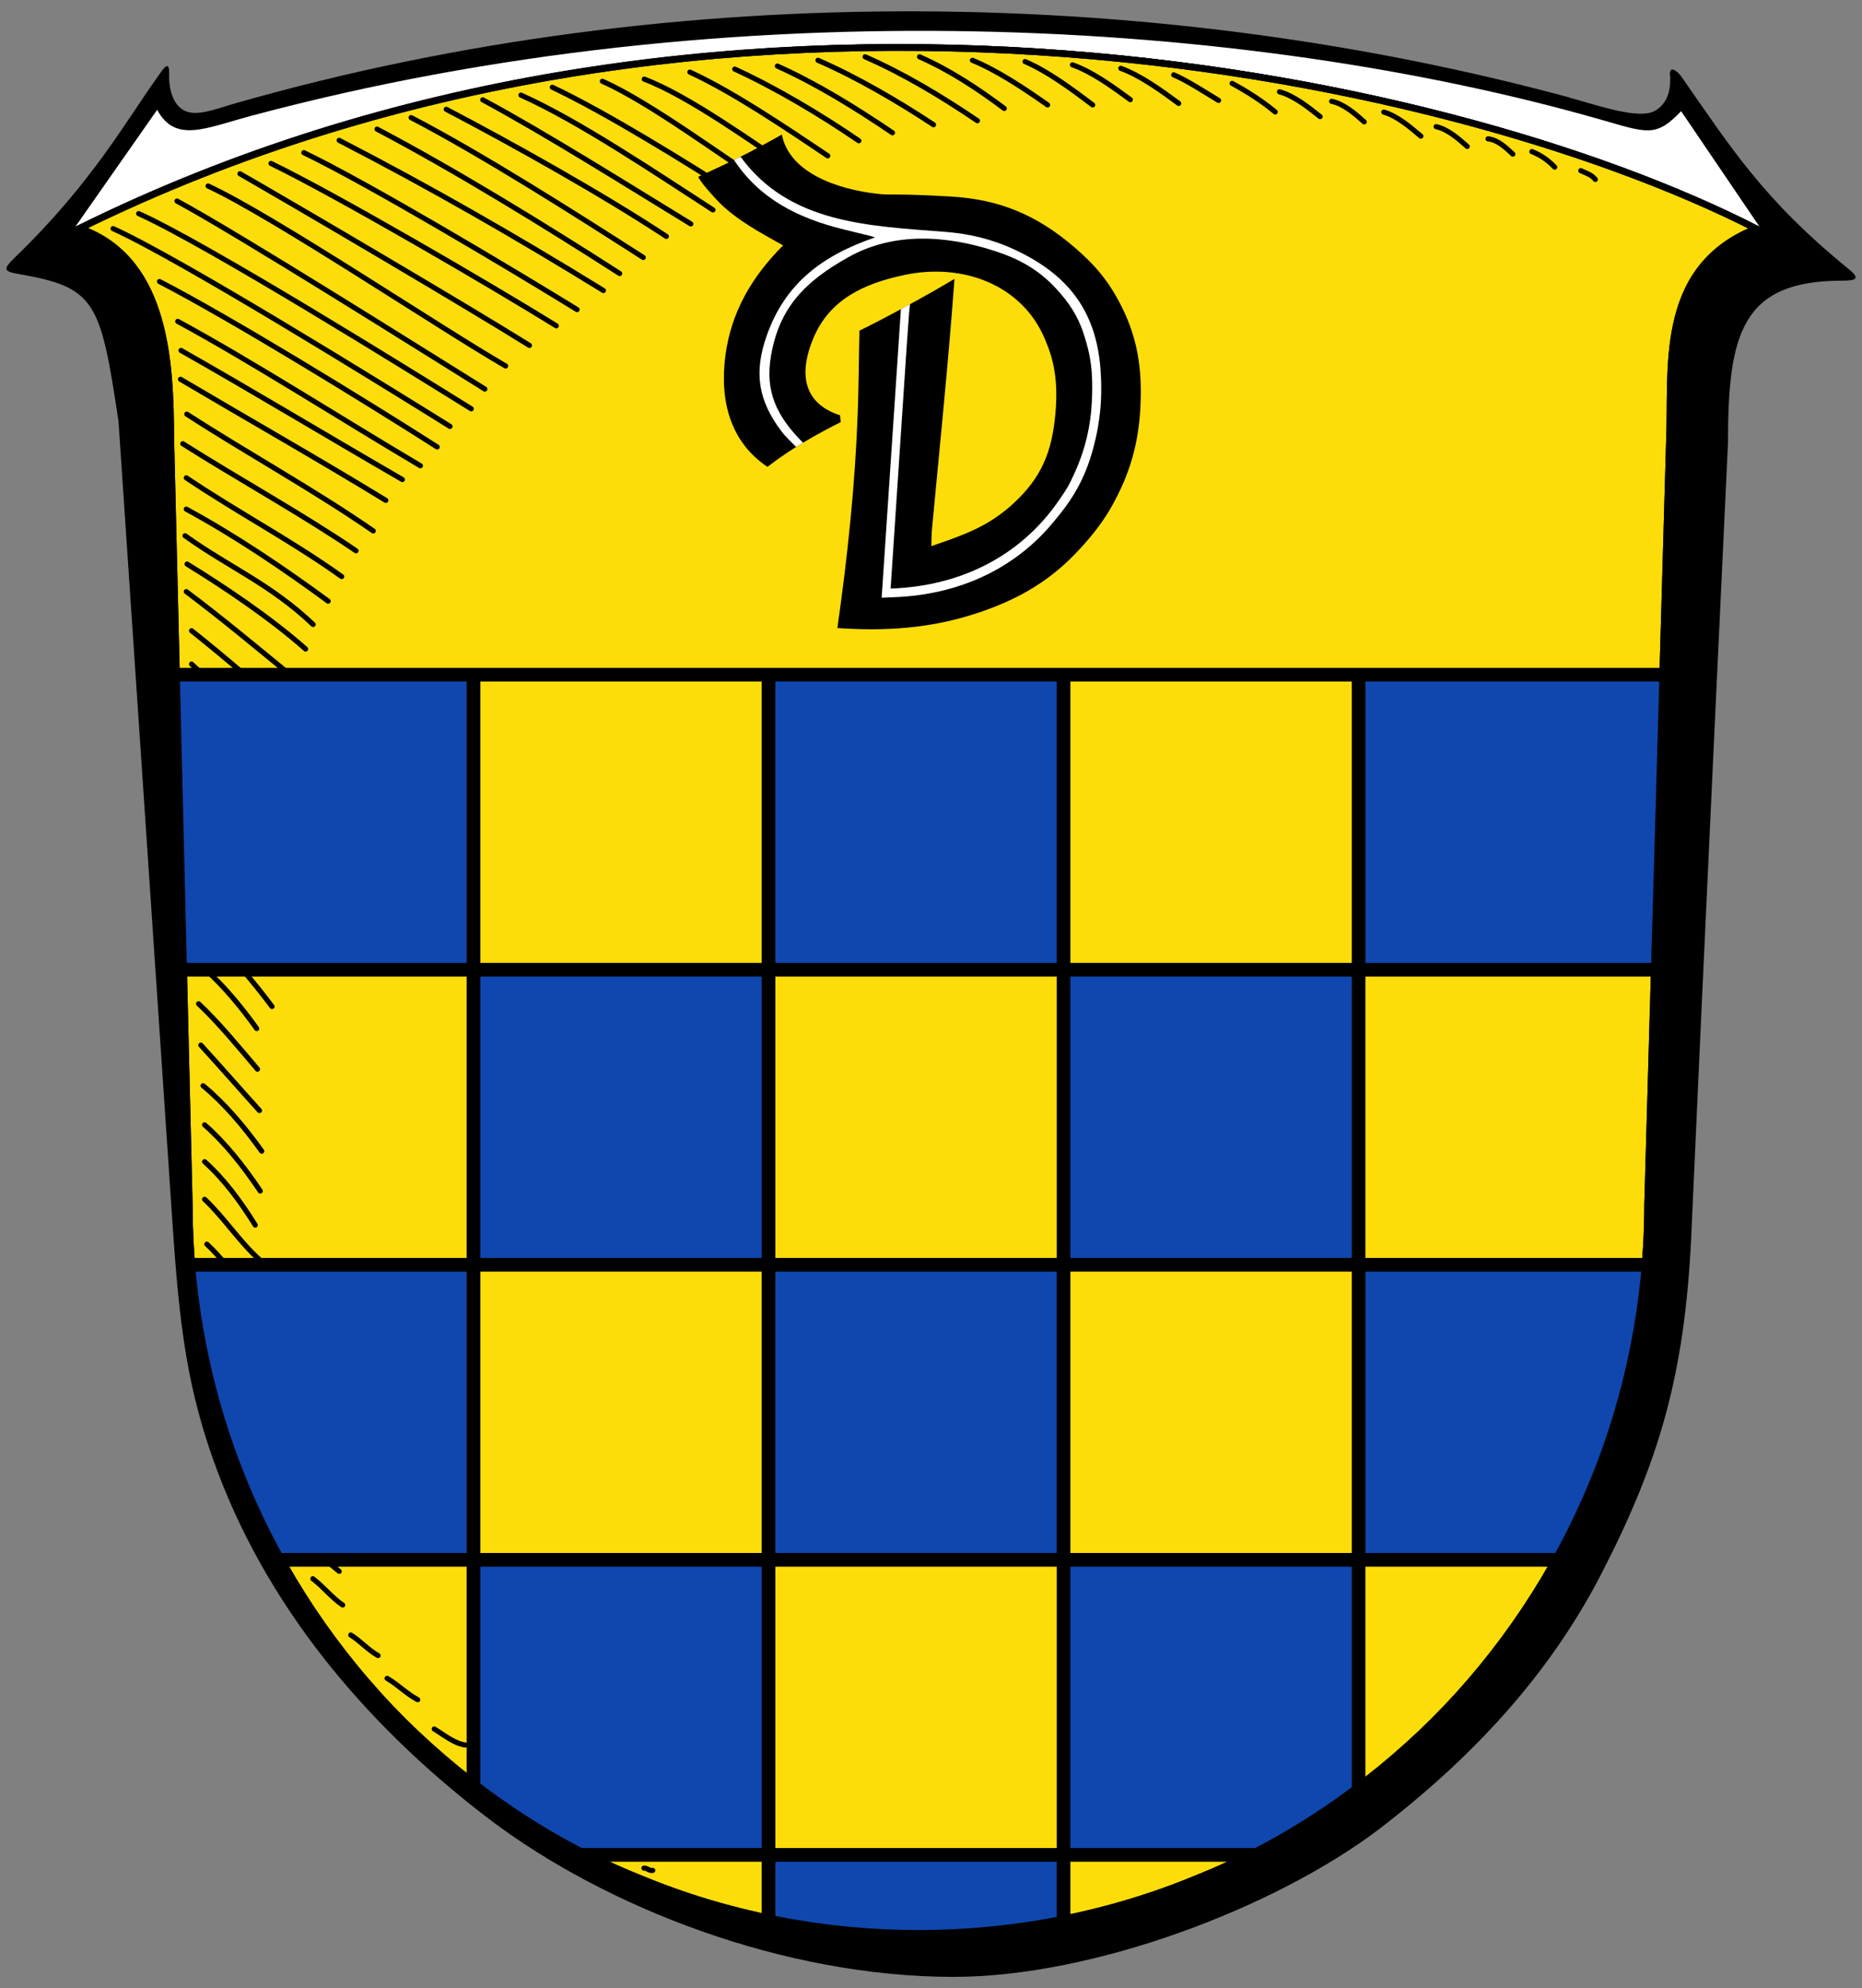
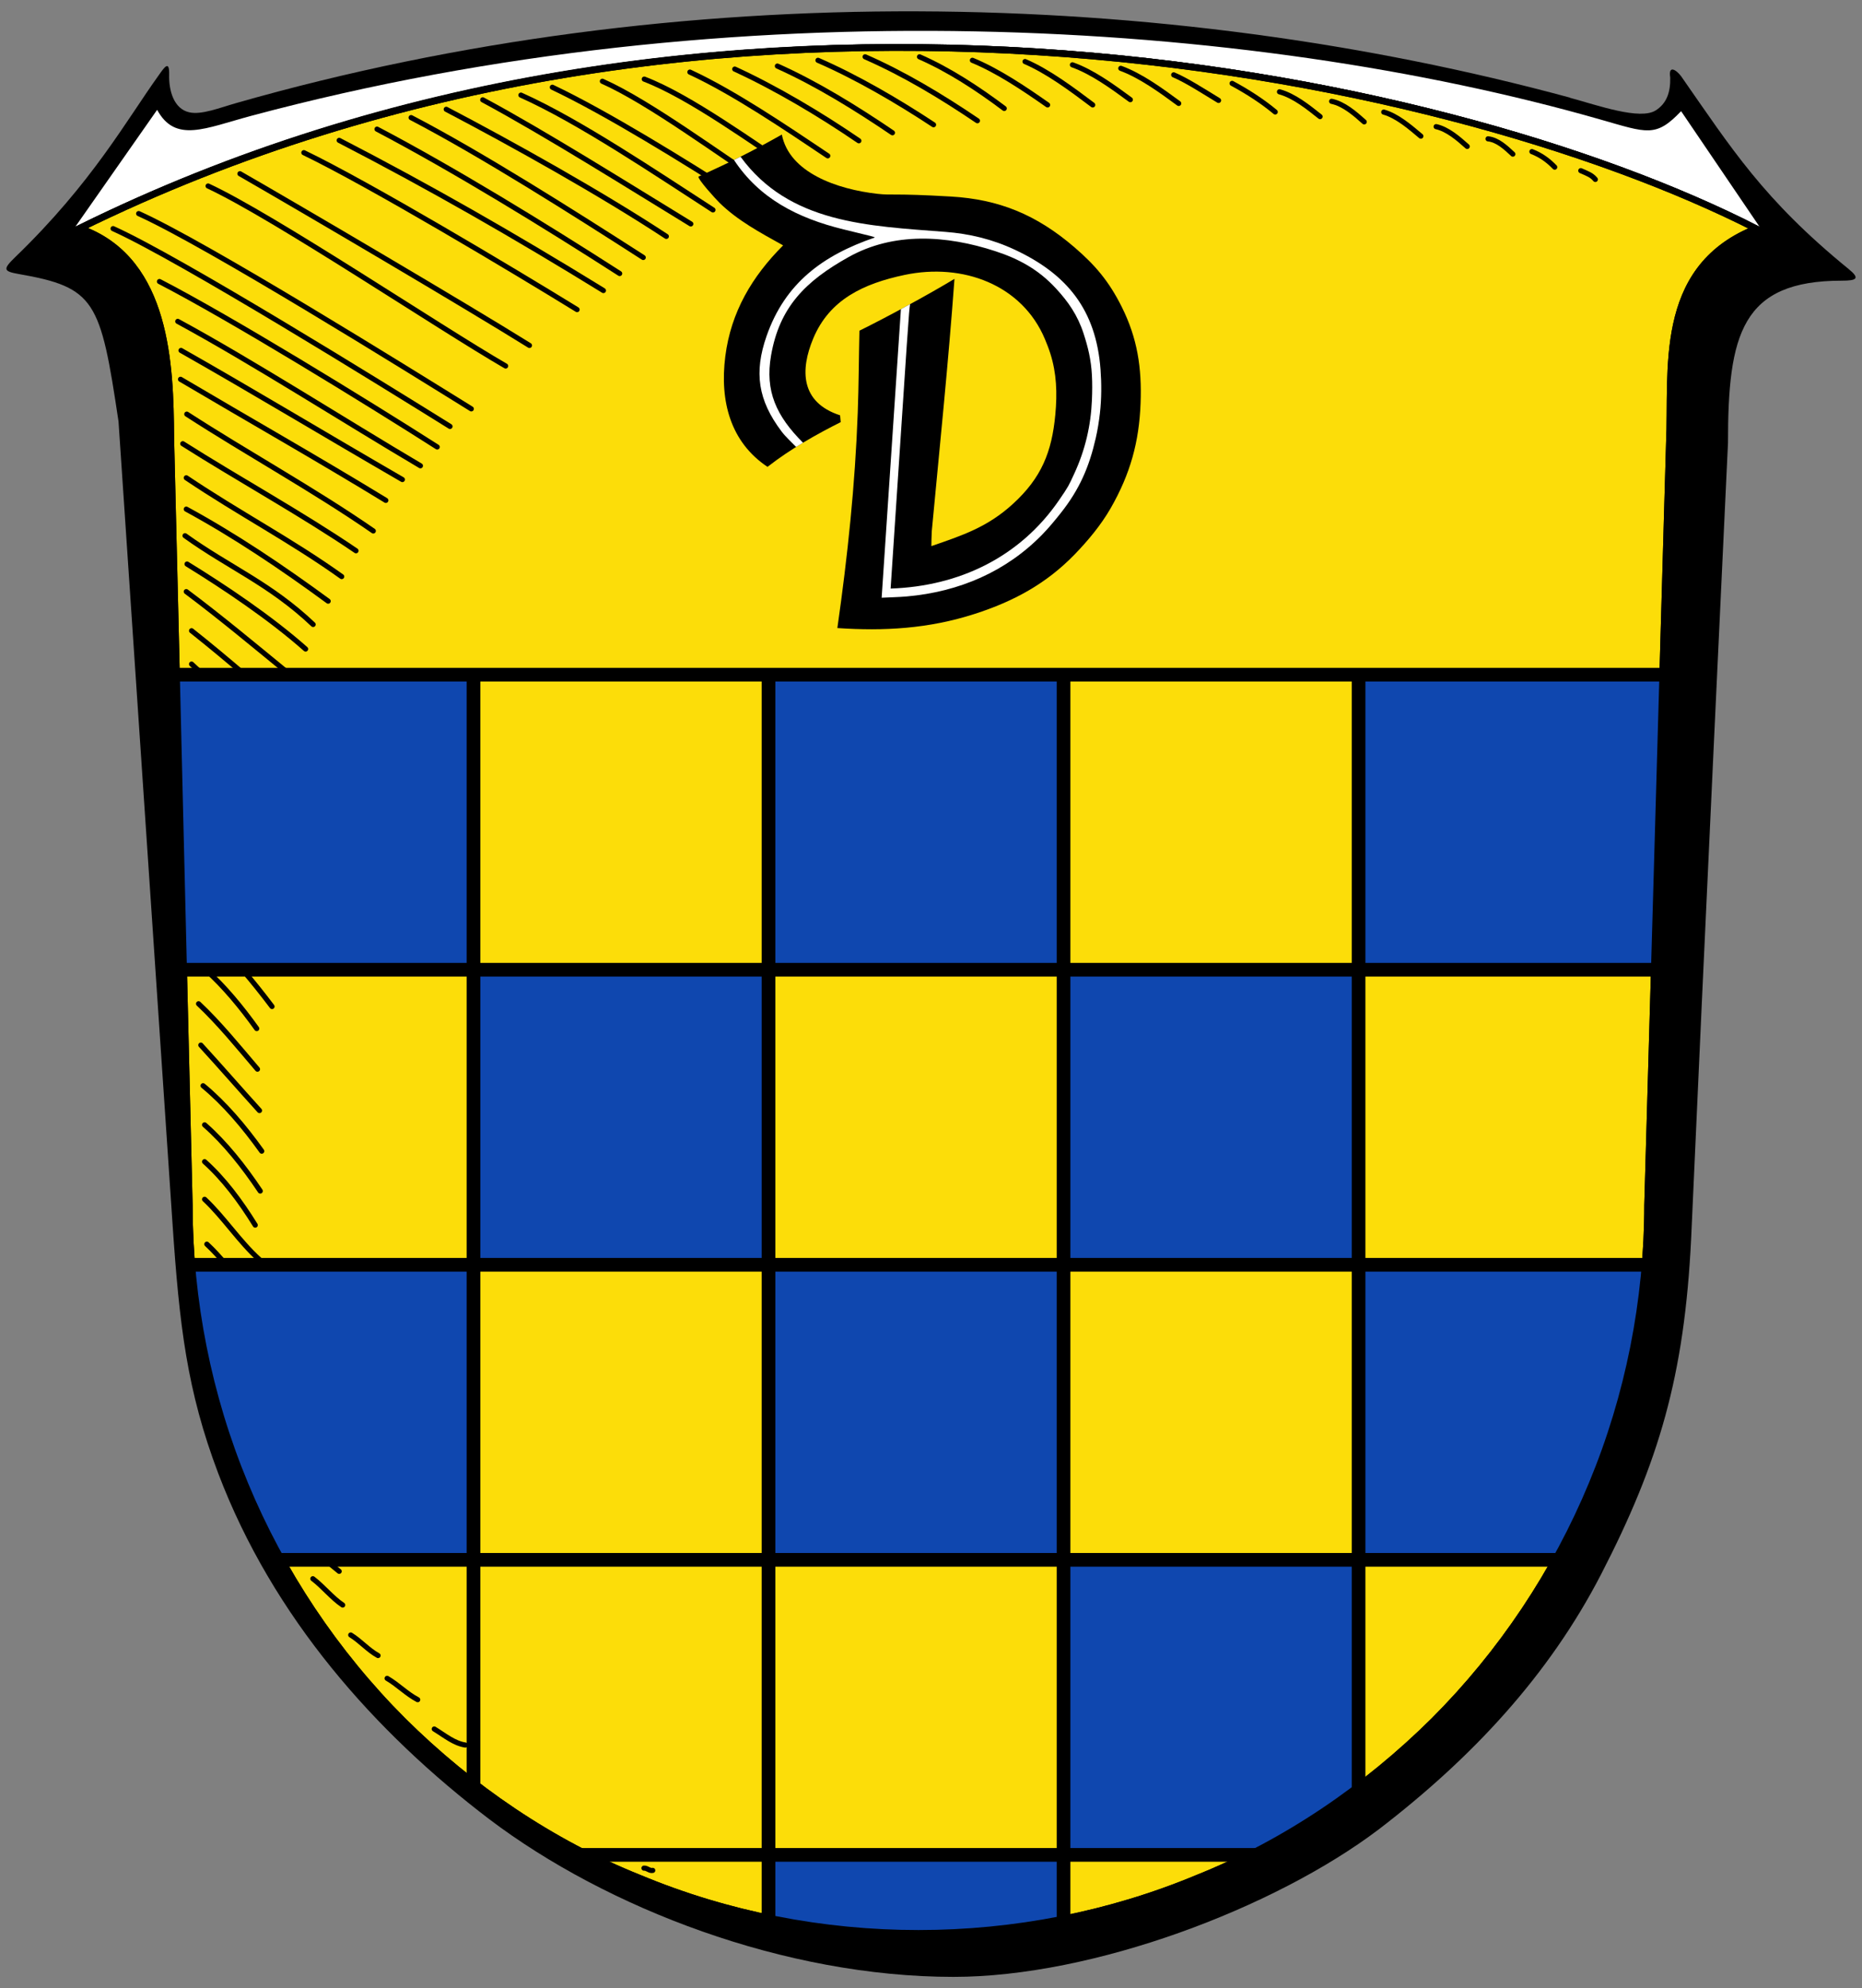
<svg xmlns="http://www.w3.org/2000/svg" version="1.1" id="Ebene_1" x="0px" y="0px" width="544.25px" height="581.1px" viewBox="0 0 544.25 581.1" style="enable-background:new 0 0 544.25 581.1;" xml:space="preserve">
  <rect x="0" y="0" width="544.25" height="581.1" fill="#808080" stroke="none" />
  <path d="M458.833,28.565c8.271,2.24,20.553,6.641,25.154,3.684c3.131-2.006,4.307-5.221,4.209-9.586  c-0.586-3.75,1.713-2.314,3.18-0.387c14.684,21.029,23.98,35.984,48.939,56.33c3.426,2.789,2.449,3.426-1.957,3.426  c-29.363,0-33.279,15.66-33.279,47.471c0,0-7.34,154.943-10.766,232.463c-1.957,40.18-9.395,65.336-26.328,98.174  c-15.223,29.463-37.586,53.54-65.041,74.583c-30.441,23.002-83.443,43.066-124.211,43.066c-49.381,0-101.307-20.064-135.613-46.004  c-33.473-25.446-63.326-59.019-79.33-101.157c-9.152-24.176-11.354-43.164-13.369-73.066L34.642,123.19  c-5.266-35.285-6.734-39.201-29.246-43.115c-4.406-0.785-4.613-1.371-0.98-4.895c22.617-21.828,32.521-40.053,42.09-53.344  c1.469-2.076,3.043-4.436,2.936-0.031c-0.121,4.943,1.479,9.998,5.834,11.012c3.572,0.842,8.906-1.311,13.752-2.691  C199.206-7.068,340.153-3.642,458.833,28.52v0.029V28.565z" />
  <path style="fill:#FFFFFF;" d="M45.933,32.098c5.33,9.807,14.039,5.363,27.449,1.771C214.671-4.005,364.966,5.528,467.788,34.932  c13.703,3.91,16.199,5.328,23.588-2.441l23.004,33.895c-92.008-47.473-308.029-91.813-492.336-0.148L45.933,32.098z" />
  <path style="fill:#FCDD09;stroke:#000000;stroke-width:1.958;stroke-miterlimit:10;" d="M24.624,67.264c24.113,9.447,25.15,39.301,25.277,60.441l5.422,224.487c0,27.896,5.531,55.791,16.248,81.584  c10.67,25.742,26.428,49.379,46.199,69.15c19.723,19.575,43.361,35.724,69.104,46.003c25.789,10.766,53.686,16.15,81.582,16.15  c27.895,0,55.791-5.385,81.584-16.15c25.742-10.279,49.379-26.428,69.102-46.003c19.773-19.771,35.531-43.408,46.201-69.15  c10.717-25.793,16.246-53.688,16.246-81.584l6.363-222.674c0.979-21.094-3.672-50.557,24.469-62.301l0.979-0.344  c-92.152-46.976-305.434-90.88-489.887-0.244L24.624,67.264z" />
  <g id="Schraffur_4_">
    <path style="fill:none;stroke:#000000;stroke-width:1.5;stroke-linecap:round;stroke-linejoin:round;" d="M176.069,23.749c13.994,6.229,34.877,21.909,48.139,30.335" />
    <path style="fill:none;stroke:#000000;stroke-width:1.5;stroke-linecap:round;stroke-linejoin:round;" d="M188.316,23.124c13.553,5.201,32.018,18.83,44.473,26.891" />
    <path style="fill:none;stroke:#000000;stroke-width:1.5;stroke-linecap:round;stroke-linejoin:round;" d="M201.649,21.072c12.823,5.936,28.063,16.265,40.3,24.473" />
    <path style="fill:none;stroke:#000000;stroke-width:1.5;stroke-linecap:round;stroke-linejoin:round;" d="M214.765,20.193c12.09,5.568,24.913,13.188,36.271,20.955" />
    <path style="fill:none;stroke:#000000;stroke-width:1.5;stroke-linecap:round;stroke-linejoin:round;" d="M227.222,19.313c11.43,5.13,22.933,12.237,33.632,19.49" />
    <path style="fill:none;stroke:#000000;stroke-width:1.5;stroke-linecap:round;stroke-linejoin:round;" d="M239.093,17.628c11.281,4.909,23.226,11.869,33.777,18.83" />
    <path style="fill:none;stroke:#000000;stroke-width:1.5;stroke-linecap:round;stroke-linejoin:round;" d="M252.866,16.602c11.356,4.982,22.199,11.503,32.825,18.685" />
    <path style="fill:none;stroke:#000000;stroke-width:1.5;stroke-linecap:round;stroke-linejoin:round;" d="M268.766,16.602c8.645,3.81,16.853,9.159,24.767,15.094" />
    <path style="fill:none;stroke:#000000;stroke-width:1.5;stroke-linecap:round;stroke-linejoin:round;" d="M313.46,18.947c5.79,2.051,11.65,6.302,16.926,10.185" />
    <path style="fill:none;stroke:#000000;stroke-width:1.5;stroke-linecap:round;stroke-linejoin:round;" d="M152.266,27.799c17.146,7.692,39.565,22.859,56.126,33.558" />
    <path style="fill:none;stroke:#000000;stroke-width:1.5;stroke-linecap:round;stroke-linejoin:round;" d="M284.226,17.628c7.326,3.004,15.094,8.206,21.98,13.042" />
    <path style="fill:none;stroke:#000000;stroke-width:1.5;stroke-linecap:round;stroke-linejoin:round;" d="M327.603,19.972c5.789,2.125,11.65,6.376,16.925,10.258" />
    <path style="fill:none;stroke:#000000;stroke-width:1.5;stroke-linecap:round;stroke-linejoin:round;" d="M343.063,21.877c3.81,1.612,8.646,4.763,13.115,7.474" />
    <path style="fill:none;stroke:#000000;stroke-width:1.5;stroke-linecap:round;stroke-linejoin:round;" d="M373.981,26.83c4.25,1.172,8.28,4.396,11.87,7.253" />
    <path style="fill:none;stroke:#000000;stroke-width:1.5;stroke-linecap:round;stroke-linejoin:round;" d="M299.611,17.994c6.668,2.858,13.558,7.987,19.783,12.677" />
    <path style="fill:none;stroke:#000000;stroke-width:1.5;stroke-linecap:round;stroke-linejoin:round;" d="M389.222,29.614c3.518,0.732,6.743,3.517,9.526,6.008" />
    <path style="fill:none;stroke:#000000;stroke-width:1.5;stroke-linecap:round;stroke-linejoin:round;" d="M404.462,32.763c3.884,1.1,7.547,4.251,10.845,7.034" />
    <path style="fill:none;stroke:#000000;stroke-width:1.5;stroke-linecap:round;stroke-linejoin:round;" d="M419.775,37.014c3.298,0.731,6.375,3.369,9.085,5.786" />
    <path style="fill:none;stroke:#000000;stroke-width:1.5;stroke-linecap:round;stroke-linejoin:round;" d="M434.942,40.576c2.785,0.293,5.13,2.492,7.254,4.471" />
    <path style="fill:none;stroke:#000000;stroke-width:1.5;stroke-linecap:round;stroke-linejoin:round;" d="M447.766,44.313c2.638,1.026,4.763,2.563,6.667,4.543" />
    <path style="fill:none;stroke:#000000;stroke-width:1.5;stroke-linecap:round;stroke-linejoin:round;" d="M462.053,49.881c1.979,0.88,3.151,1.245,4.251,2.564" />
    <path style="fill:none;stroke:#000000;stroke-width:1.5;stroke-linecap:round;stroke-linejoin:round;" d="M360.134,24.37c4.47,2.417,8.718,5.128,12.602,8.352" />
    <path style="fill:none;stroke:#000000;stroke-width:1.5;stroke-linecap:round;stroke-linejoin:round;" d="M130.432,31.944c19.416,10.185,45.28,24.619,64.331,37.148" />
    <path style="fill:none;stroke:#000000;stroke-width:1.5;stroke-linecap:round;stroke-linejoin:round;" d="M120.164,34.373c20.662,10.77,47.552,27.843,67.848,40.885" />
    <path style="fill:none;stroke:#000000;stroke-width:1.5;stroke-linecap:round;stroke-linejoin:round;" d="M161.444,25.501c16.047,7.62,39.054,21.906,54.513,31.799" />
    <path style="fill:none;stroke:#000000;stroke-width:1.5;stroke-linecap:round;stroke-linejoin:round;" d="M110.199,37.743c22.421,11.796,48.798,27.988,70.926,42.203" />
    <path style="fill:none;stroke:#000000;stroke-width:1.5;stroke-linecap:round;stroke-linejoin:round;" d="M99.146,41.03c26.377,13.628,51.069,27.77,77.227,43.889" />
-     <path style="fill:none;stroke:#000000;stroke-width:1.5;stroke-linecap:round;stroke-linejoin:round;" d="M79.215,47.77c19.563,9.525,64.332,35.658,83.382,47.454" />
    <path style="fill:none;stroke:#000000;stroke-width:1.5;stroke-linecap:round;stroke-linejoin:round;" d="M70.131,50.774c18.976,10.917,65.575,38.321,84.626,50.19" />
-     <path style="fill:none;stroke:#000000;stroke-width:1.5;stroke-linecap:round;stroke-linejoin:round;" d="M51.739,58.76c18.757,10.186,72.024,43.815,89.975,54.953" />
    <path style="fill:none;stroke:#000000;stroke-width:1.5;stroke-linecap:round;stroke-linejoin:round;" d="M40.528,62.425c20.224,9.158,78.693,45.573,97.229,57.077" />
    <path style="fill:none;stroke:#000000;stroke-width:1.5;stroke-linecap:round;stroke-linejoin:round;" d="M88.814,44.62c19.416,9.378,60.813,34.145,79.864,45.868" />
    <path style="fill:none;stroke:#000000;stroke-width:1.5;stroke-linecap:round;stroke-linejoin:round;" d="M33.056,66.821c19.637,8.865,79.277,45.867,98.475,57.811" />
    <path style="fill:none;stroke:#000000;stroke-width:1.5;stroke-linecap:round;stroke-linejoin:round;" d="M52.911,102.429c20.809,11.797,42.277,24.767,64.697,37.734" />
    <path style="fill:none;stroke:#000000;stroke-width:1.5;stroke-linecap:round;stroke-linejoin:round;" d="M46.61,82.281c21.102,10.918,60.521,35.171,81.184,48.358" />
    <path style="fill:none;stroke:#000000;stroke-width:1.5;stroke-linecap:round;stroke-linejoin:round;" d="M52.765,110.857c19.563,11.576,40.226,23.299,60.009,35.389" />
    <path style="fill:none;stroke:#000000;stroke-width:1.5;stroke-linecap:round;stroke-linejoin:round;" d="M53.425,129.686c16.412,10.404,34.803,20.516,50.629,31.287" />
    <path style="fill:none;stroke:#000000;stroke-width:1.5;stroke-linecap:round;stroke-linejoin:round;" d="M51.958,93.931c21.762,11.797,48.945,29.235,70.927,42.204" />
    <path style="fill:none;stroke:#000000;stroke-width:1.5;stroke-linecap:round;stroke-linejoin:round;" d="M54.449,148.81c14.142,7.693,27.989,16.999,41.472,26.891" />
    <path style="fill:none;stroke:#000000;stroke-width:1.5;stroke-linecap:round;stroke-linejoin:round;" d="M54.084,156.577c12.823,9.232,24.839,13.994,37.441,25.938" />
    <path style="fill:none;stroke:#000000;stroke-width:1.5;stroke-linecap:round;stroke-linejoin:round;" d="M54.596,121.04c17.293,11.212,37.149,22.129,54.513,34.145" />
    <path style="fill:none;stroke:#000000;stroke-width:1.5;stroke-linecap:round;stroke-linejoin:round;" d="M54.671,164.857c11.063,6.814,24.398,15.753,34.655,24.837" />
    <path style="fill:none;stroke:#000000;stroke-width:1.5;stroke-linecap:round;stroke-linejoin:round;" d="M55.989,194.091c1.082,1.017,2.195,2.053,3.34,3.105" />
    <path style="fill:none;stroke:#000000;stroke-width:1.5;stroke-linecap:round;stroke-linejoin:round;" d="M54.449,172.917c10.076,7.538,19.95,15.775,30.336,24.28" />
    <path style="fill:none;stroke:#000000;stroke-width:1.5;stroke-linecap:round;stroke-linejoin:round;" d="M55.989,184.345c5.474,4.337,10.463,8.506,15.54,12.852" />
    <path style="fill:none;stroke:#000000;stroke-width:1.5;stroke-linecap:round;stroke-linejoin:round;" d="M70.885,283.427c2.952,3.428,5.819,7.033,8.624,10.752" />
    <path style="fill:none;stroke:#000000;stroke-width:1.5;stroke-linecap:round;stroke-linejoin:round;" d="M60.13,283.43c5.41,4.88,10.33,10.812,14.91,17.196" />
    <path style="fill:none;stroke:#000000;stroke-width:1.5;stroke-linecap:round;stroke-linejoin:round;" d="M58.04,293.373c6.082,5.716,11.65,12.603,17.218,19.123" />
    <path style="fill:none;stroke:#000000;stroke-width:1.5;stroke-linecap:round;stroke-linejoin:round;" d="M58.7,305.462c5.641,6.155,11.357,12.75,17.144,19.124" />
    <path style="fill:none;stroke:#000000;stroke-width:1.5;stroke-linecap:round;stroke-linejoin:round;" d="M59.359,317.332c6.302,5.203,11.943,11.87,17.146,19.124" />
    <path style="fill:none;stroke:#000000;stroke-width:1.5;stroke-linecap:round;stroke-linejoin:round;" d="M59.8,328.762c6.007,5.277,11.356,12.017,16.266,19.344" />
    <path style="fill:none;stroke:#000000;stroke-width:1.5;stroke-linecap:round;stroke-linejoin:round;" d="M59.8,339.532c5.567,4.982,10.403,11.431,14.8,18.538" />
    <path style="fill:none;stroke:#000000;stroke-width:1.5;stroke-linecap:round;stroke-linejoin:round;" d="M60.458,363.639c1.975,1.822,3.815,3.886,5.625,6.022" />
    <path style="fill:none;stroke:#000000;stroke-width:1.5;stroke-linecap:round;stroke-linejoin:round;" d="M95.161,455.904c1.314,1.16,2.64,2.286,3.984,3.353" />
    <path style="fill:none;stroke:#000000;stroke-width:1.5;stroke-linecap:round;stroke-linejoin:round;" d="M102.515,477.868c2.858,1.758,5.057,4.396,7.988,6.008" />
    <path style="fill:none;stroke:#000000;stroke-width:1.5;stroke-linecap:round;stroke-linejoin:round;" d="M113.153,490.543c3.15,1.833,5.715,4.543,8.939,6.229" />
    <path style="fill:none;stroke:#000000;stroke-width:1.5;stroke-linecap:round;stroke-linejoin:round;" d="M126.929,505.344c3.224,1.979,5.787,4.177,9.084,4.689" />
    <path style="fill:none;stroke:#000000;stroke-width:1.5;stroke-linecap:round;stroke-linejoin:round;" d="M188.228,546.01c0.952-0.074,1.611,0.879,2.563,0.658" />
    <path style="fill:none;stroke:#000000;stroke-width:1.5;stroke-linecap:round;stroke-linejoin:round;" d="M91.446,461.42c3.077,2.344,5.567,5.568,8.719,7.692" />
    <path style="fill:none;stroke:#000000;stroke-width:1.5;stroke-linecap:round;stroke-linejoin:round;" d="M54.449,139.652c15.461,10.404,30.555,18.244,45.428,28.868" />
    <path style="fill:none;stroke:#000000;stroke-width:1.5;stroke-linecap:round;stroke-linejoin:round;" d="M60.824,54.365c19.344,9.013,67.335,41.252,86.972,52.608" />
    <path style="fill:none;stroke:#000000;stroke-width:1.5;stroke-linecap:round;stroke-linejoin:round;" d="M141.099,29.178c18.391,9.893,42.938,25.352,60.815,36.269" />
    <path style="fill:none;stroke:#000000;stroke-width:1.5;stroke-linecap:round;stroke-linejoin:round;" d="M59.8,350.523c5.567,5.202,10.184,12.383,15.972,17.585" />
  </g>
  <g>
    <path style="fill-rule:evenodd;clip-rule:evenodd;" d="M333.38,117.921c-0.422,11.206-2.984,20.581-8.748,30.629c-2.793,4.865-6.598,9.439-10.461,13.433   c-8.373,8.658-17.941,13.798-29.287,17.451c-13.508,4.35-26.516,5.055-40.129,4.133c3.041-21.327,5.186-41.921,5.957-62.966   c0.293-8.023,0.313-15.998,0.494-23.949c7.824-3.851,19.996-10.441,27.777-15.144c-1.768,24.377-4.322,49.059-6.631,73.729   c-0.057,1.463-0.123,2.917-0.123,4.379c9.176-3.162,16.42-5.557,23.834-12.33c8.383-7.657,11.377-15.218,12.398-26.078   c0.598-6.356,0.369-12.134-1.453-17.869c-0.473-1.489-1.021-2.891-1.598-4.256c-6.658-15.842-23.99-22.326-41.02-18.725   c-11.945,2.526-21.91,7.154-26.676,18.544c-3.857,9.215-3.771,18.715,7.838,22.486c0.057,0.666,0.113,1.34,0.18,1.995   c-6.688,3.354-14.668,7.793-21.395,13.071c-10.82-7.219-13.998-19.179-12.34-32.271c1.646-13.008,7.848-23.408,16.9-32.462   c-6.992-3.885-13.293-7.287-18.543-12.406c-1.17-1.142-6.441-6.926-6.195-7.714c9.965-4.494,15.861-7.469,24.367-12.274   c2.186,11.182,16.232,16.008,27.959,17.327c4.432,0.499,4.469-0.202,21.461,0.789c14.008,0.817,24.988,5.253,36.166,14.886   c5.961,5.139,10.016,9.823,13.805,17.442C332.431,98.85,333.778,107.413,333.38,117.921z" />
    <path style="fill:#FFFFFF;" d="M234.716,129.399l-2.008,1.23c-1.4-1.459-3.051-2.922-4.244-4.502c-6.928-9.165-8.119-17.27-4.396-27.923   c5.389-15.422,16.369-23.559,31.633-28.787c-0.252-0.238-0.346-0.219-9.125-2.368c-13.598-3.328-24.654-9.101-32.041-20.296   l1.916-0.949c14.223,19.509,37.23,20.218,59.908,21.973c6.9,0.534,13.631,2.087,20.428,5.288   c15.082,7.101,23.6,17.467,24.889,34.953c0.289,3.938,0.322,8.409-0.18,12.762c-0.283,2.452-0.67,4.894-1.221,7.296   c-1.902,8.32-4.695,14.92-10.275,21.939c-1.713,2.157-3.445,4.257-5.348,6.208c-10.537,10.816-24.271,16.763-39.658,18.109   c-2.42,0.212-4.855,0.241-7.295,0.371c1.889-28.207,5.629-84.338,5.629-84.338l2.682-1.456c-0.371,2.431-0.346,2.269-5.691,83.115   c20.061-0.668,37.82-9.207,49.232-25.836c2.826-4.115,2.783-4.168,4.379-7.597c3.326-7.144,4.922-14.323,5.229-21.638   c0.1-2.43,0.129-4.873,0-7.296c-0.246-4.58-1.164-8.262-2.43-12.157c-1.766-5.429-4.508-9.309-8.027-13.133   c-5.24-5.696-11.039-8.746-17.748-10.943c-14.375-4.708-29.744-5.658-42.92,1.71c-12.553,7.02-20.209,14.576-22.668,28.815   C223.581,114.281,226.868,121.554,234.716,129.399z" />
  </g>
  <path style="fill:#0F47AF;" d="M138.406,369.66v86.24h-56.11c-3.99-7.17-7.58-14.55-10.72-22.13c-8.48-20.4-13.69-42.12-15.511-64.11  H138.406z" />
  <path style="fill:#0F47AF;" d="M480.855,369.66c-1.819,21.99-7.029,43.71-15.51,64.11c-3.14,7.58-6.729,14.96-10.72,22.13h-57.521v-86.24  H480.855z" />
  <path style="fill:#0F47AF;" d="M397.105,455.9v66.17c-10.06,7.639-20.779,14.4-32.02,20.059h-54.21V455.9H397.105z" />
-   <path style="fill:#0F47AF;" d="M224.636,455.9v86.229h-52.8c-11.76-5.92-22.97-13.059-33.43-21.139V455.9H224.636z" />
  <path style="fill:#0F47AF;" d="M310.876,542.129v18.73c-13.96,2.811-28.19,4.221-42.42,4.221c-14.71,0-29.41-1.52-43.82-4.51v-18.441  H310.876z" />
  <polygon style="fill:#0F47AF;" points="138.406,197.19 138.406,283.43 53.666,283.43 51.586,197.19 " />
  <polygon style="fill:#0F47AF;" points="486.025,197.19 483.556,283.43 397.105,283.43 397.105,197.19 " />
  <rect x="224.636" y="197.19" style="fill:#0F47AF;" width="86.24" height="86.24" />
  <rect x="310.876" y="283.43" style="fill:#0F47AF;" width="86.229" height="86.23" />
  <rect x="138.406" y="283.43" style="fill:#0F47AF;" width="86.229" height="86.23" />
  <rect x="224.636" y="369.66" style="fill:#0F47AF;" width="86.24" height="86.24" />
  <line style="fill:none;stroke:#000000;stroke-width:4;stroke-linecap:square;" x1="365.083" y1="542.135" x2="171.831" y2="542.135" />
  <line style="fill:none;stroke:#000000;stroke-width:4;" x1="486.019" y1="197.197" x2="51.58" y2="197.197" />
  <line style="fill:none;stroke:#000000;stroke-width:4;" x1="483.554" y1="283.431" x2="53.663" y2="283.431" />
  <line style="fill:none;stroke:#000000;stroke-width:4;" x1="480.853" y1="369.666" x2="56.06" y2="369.666" />
  <line style="fill:none;stroke:#000000;stroke-width:4;" x1="454.619" y1="455.9" x2="82.295" y2="455.9" />
  <line style="fill:none;stroke:#000000;stroke-width:4;" x1="310.868" y1="197.197" x2="310.868" y2="560.867" />
  <line style="fill:none;stroke:#000000;stroke-width:4;" x1="224.635" y1="197.197" x2="224.635" y2="560.572" />
  <g>
    <line style="fill:none;stroke:#000000;stroke-width:4;" x1="397.103" y1="523.607" x2="397.103" y2="197.197" />
    <line style="fill:none;stroke:#000000;stroke-width:4;" x1="138.4" y1="197.197" x2="138.4" y2="522.533" />
  </g>
  <path style="fill:none;stroke:#000000;stroke-width:1.958;stroke-miterlimit:10;" d="M24.624,67.264c24.113,9.447,25.15,39.301,25.277,60.441l5.422,224.487c0,27.896,5.531,55.791,16.248,81.584  c10.67,25.742,26.428,49.379,46.199,69.15c19.723,19.575,43.361,35.724,69.104,46.003c25.789,10.766,53.686,16.15,81.582,16.15  c27.895,0,55.791-5.385,81.584-16.15c25.742-10.279,49.379-26.428,69.102-46.003c19.773-19.771,35.531-43.408,46.201-69.15  c10.717-25.793,16.246-53.688,16.246-81.584l6.363-222.674c0.979-21.094-3.672-50.557,24.469-62.301l0.979-0.344  c-92.152-46.976-305.434-90.88-489.887-0.244L24.624,67.264z" />
  <g>
</g>
  <g>
</g>
  <g>
</g>
  <g>
</g>
  <g>
</g>
  <g>
</g>
</svg>